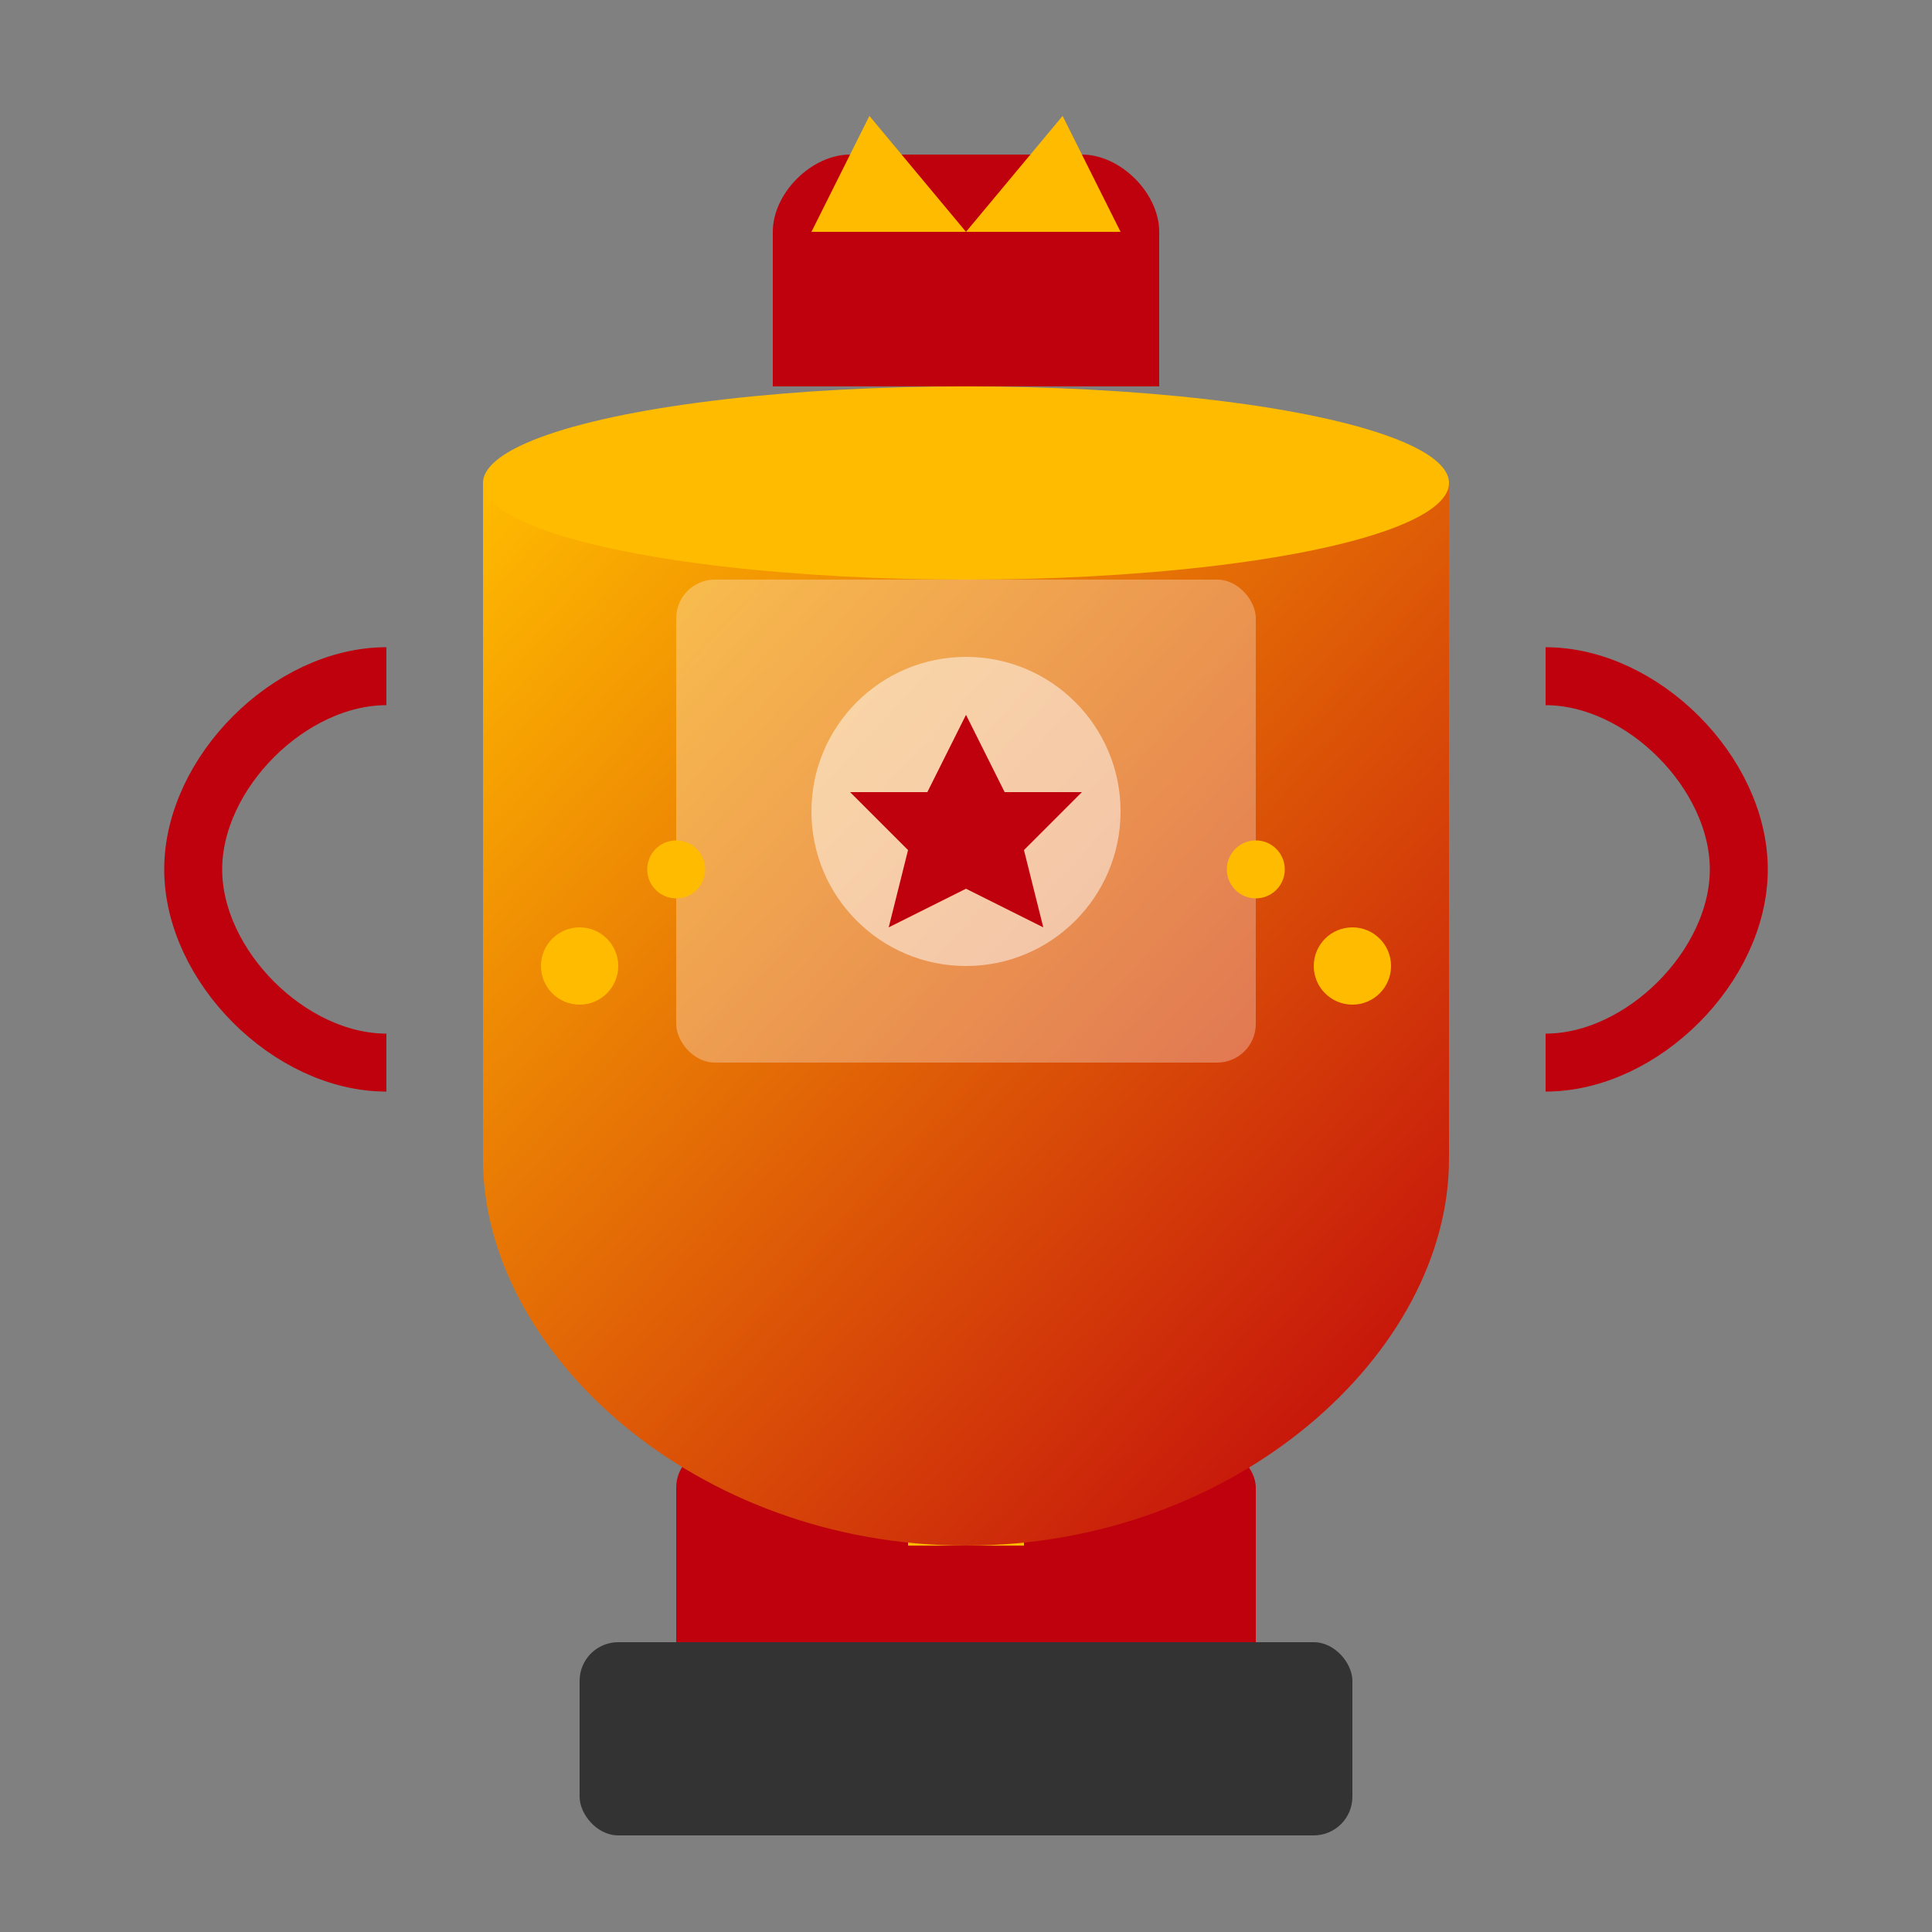
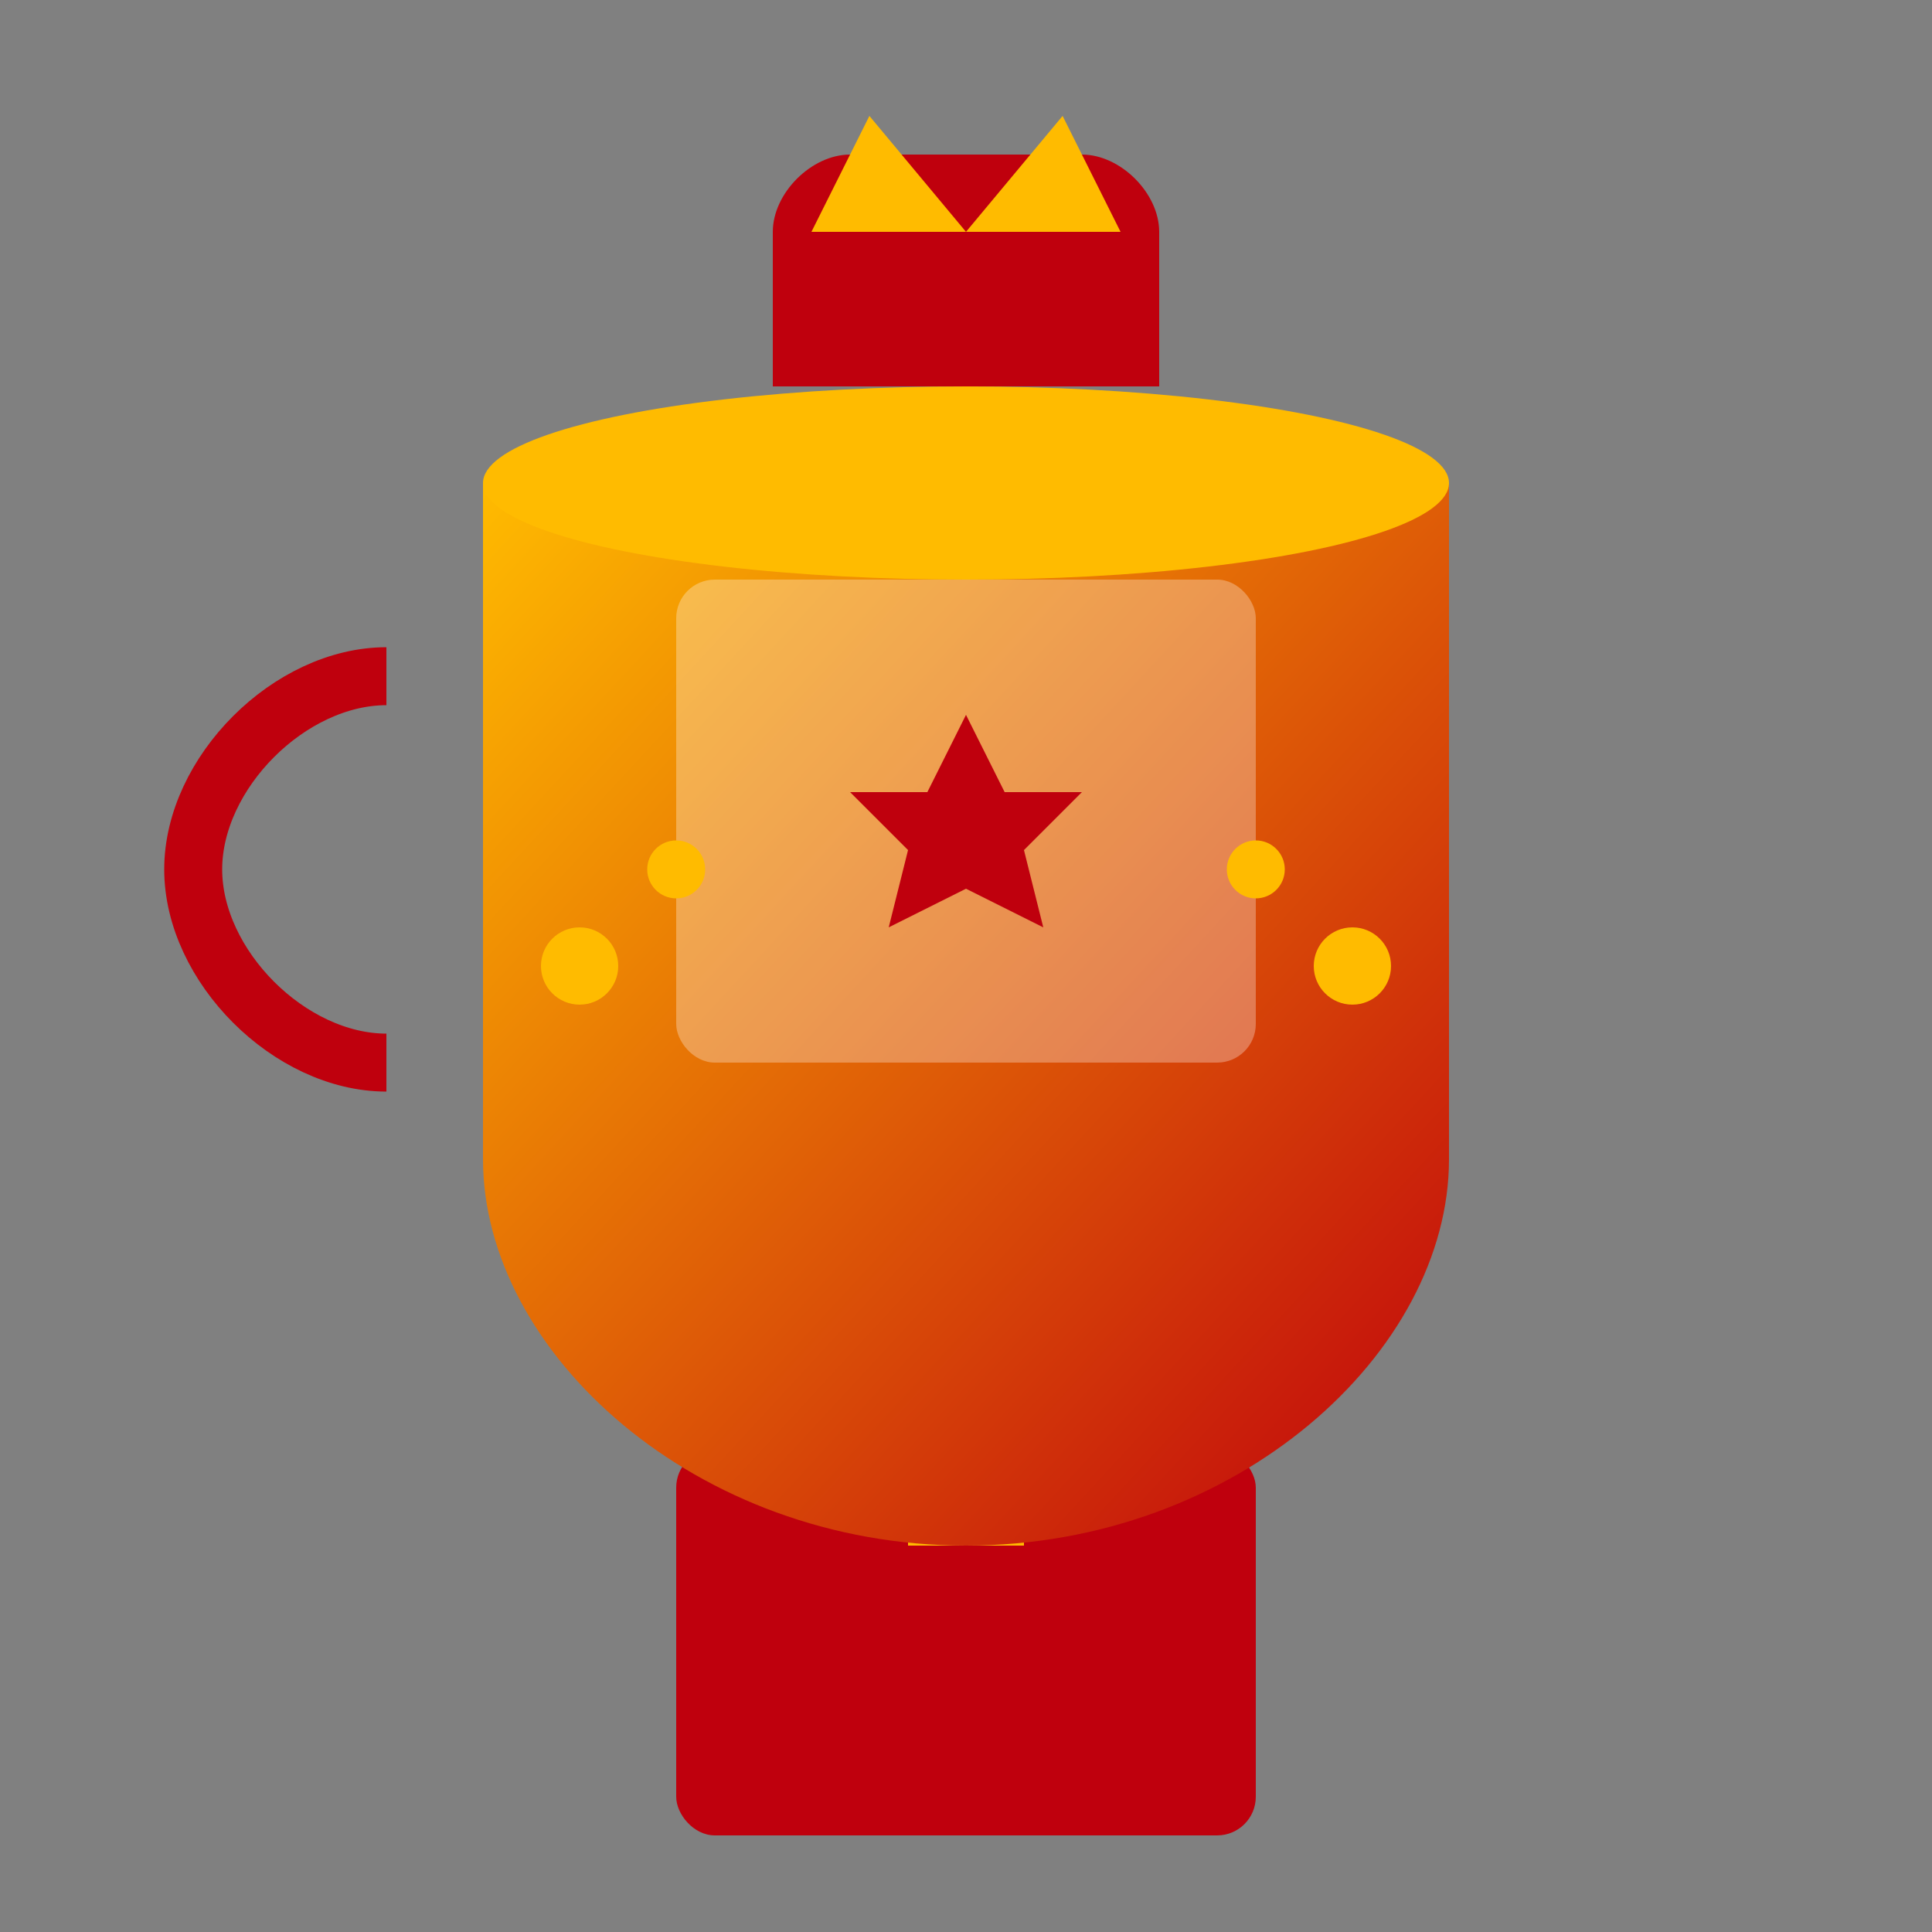
<svg xmlns="http://www.w3.org/2000/svg" width="100" height="100" viewBox="0 0 100 100" fill="none">
  <rect x="0" y="0" width="100" height="100" fill="#808080" stroke="none" />
  <defs>
    <linearGradient id="trophy-gradient" x1="0%" y1="0%" x2="100%" y2="100%">
      <stop offset="0%" style="stop-color:#ffbb00" />
      <stop offset="100%" style="stop-color:#bf000d" />
    </linearGradient>
  </defs>
  <rect x="35" y="75" width="30" height="20" rx="2" fill="#bf000d" />
-   <rect x="30" y="85" width="40" height="10" rx="2" fill="#333" />
  <rect x="47" y="60" width="6" height="20" fill="#ffbb00" />
  <path d="M25 25h50v35c0 10-11 20-25 20s-25-10-25-20V25z" fill="url(#trophy-gradient)" />
  <ellipse cx="50" cy="25" rx="25" ry="5" fill="#ffbb00" />
  <path d="M20 35c-5 0-10 5-10 10s5 10 10 10" stroke="#bf000d" stroke-width="3" fill="none" />
-   <path d="M80 35c5 0 10 5 10 10s-5 10-10 10" stroke="#bf000d" stroke-width="3" fill="none" />
  <rect x="35" y="30" width="30" height="25" rx="2" fill="#fff" opacity="0.3" />
-   <circle cx="50" cy="42" r="8" fill="#fff" opacity="0.5" />
  <path d="M50 37l2 4h4l-3 3 1 4-4-2-4 2 1-4-3-3h4l2-4z" fill="#bf000d" />
  <path d="M40 20v-8c0-2 2-4 4-4h12c2 0 4 2 4 4v8" fill="#bf000d" />
  <path d="M42 12l3-6 5 6 5-6 3 6" fill="#ffbb00" />
  <circle cx="30" cy="50" r="2" fill="#ffbb00" />
  <circle cx="70" cy="50" r="2" fill="#ffbb00" />
  <circle cx="35" cy="45" r="1.5" fill="#ffbb00" />
  <circle cx="65" cy="45" r="1.5" fill="#ffbb00" />
</svg>